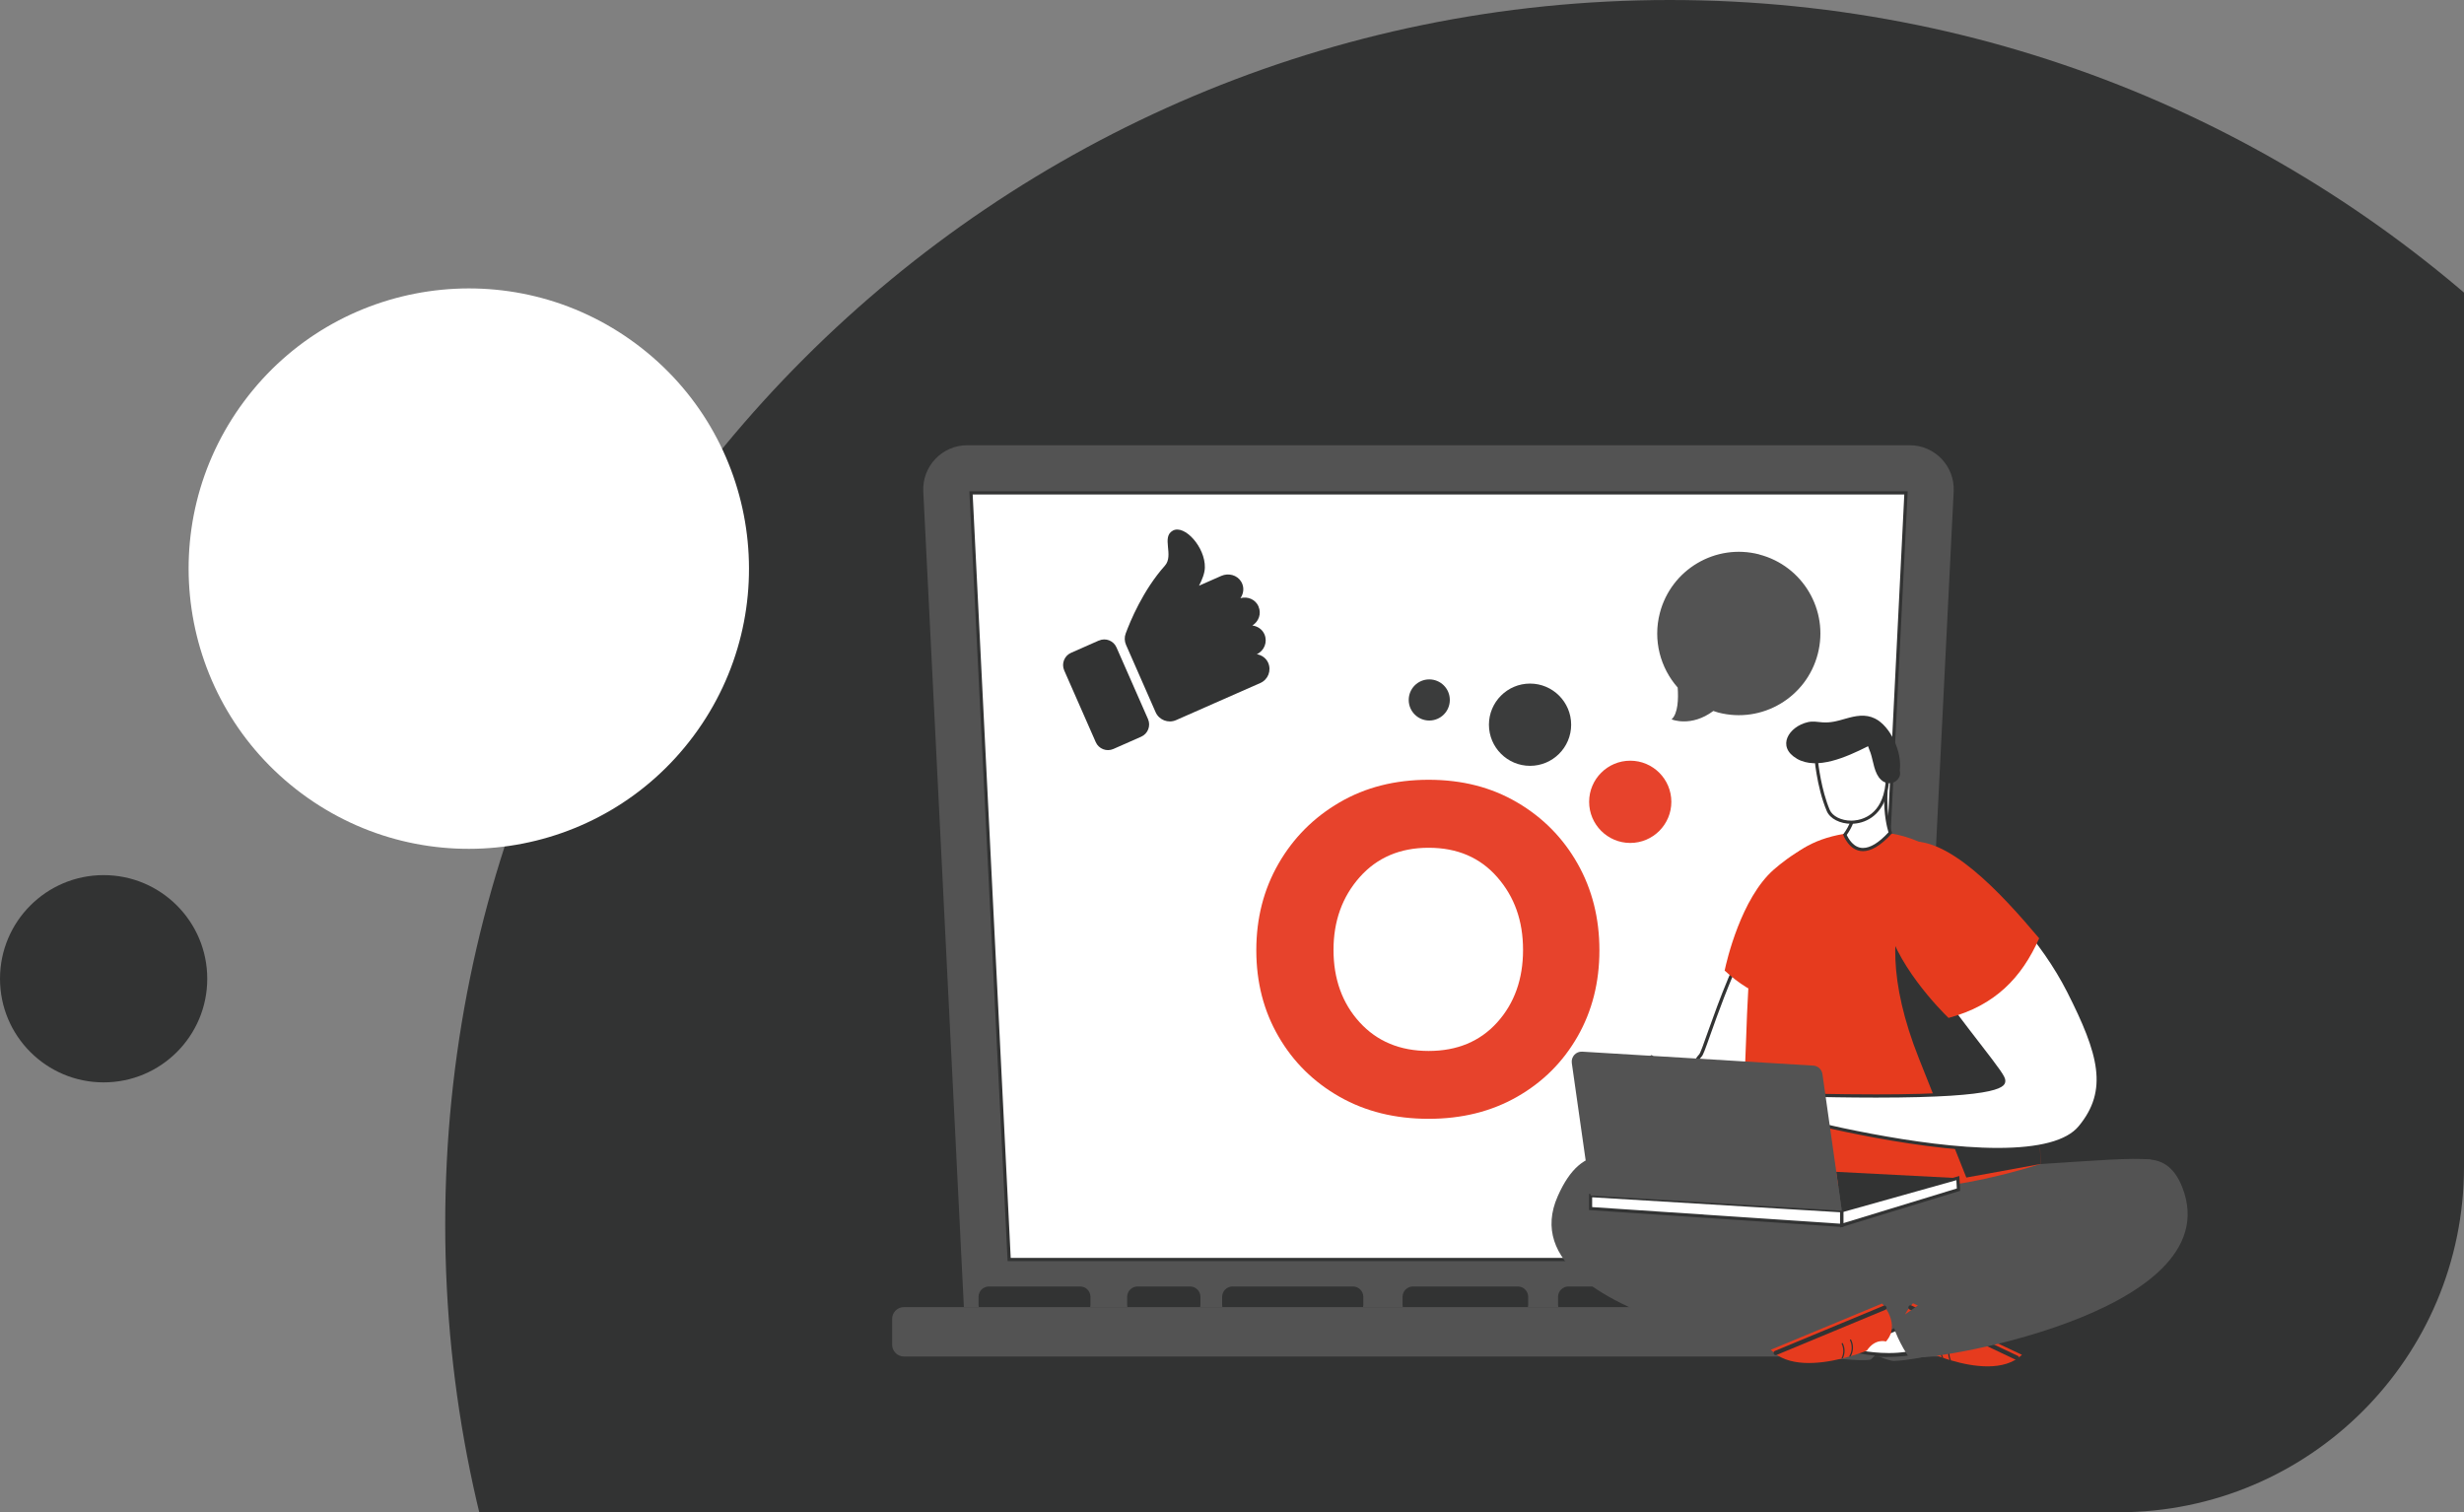
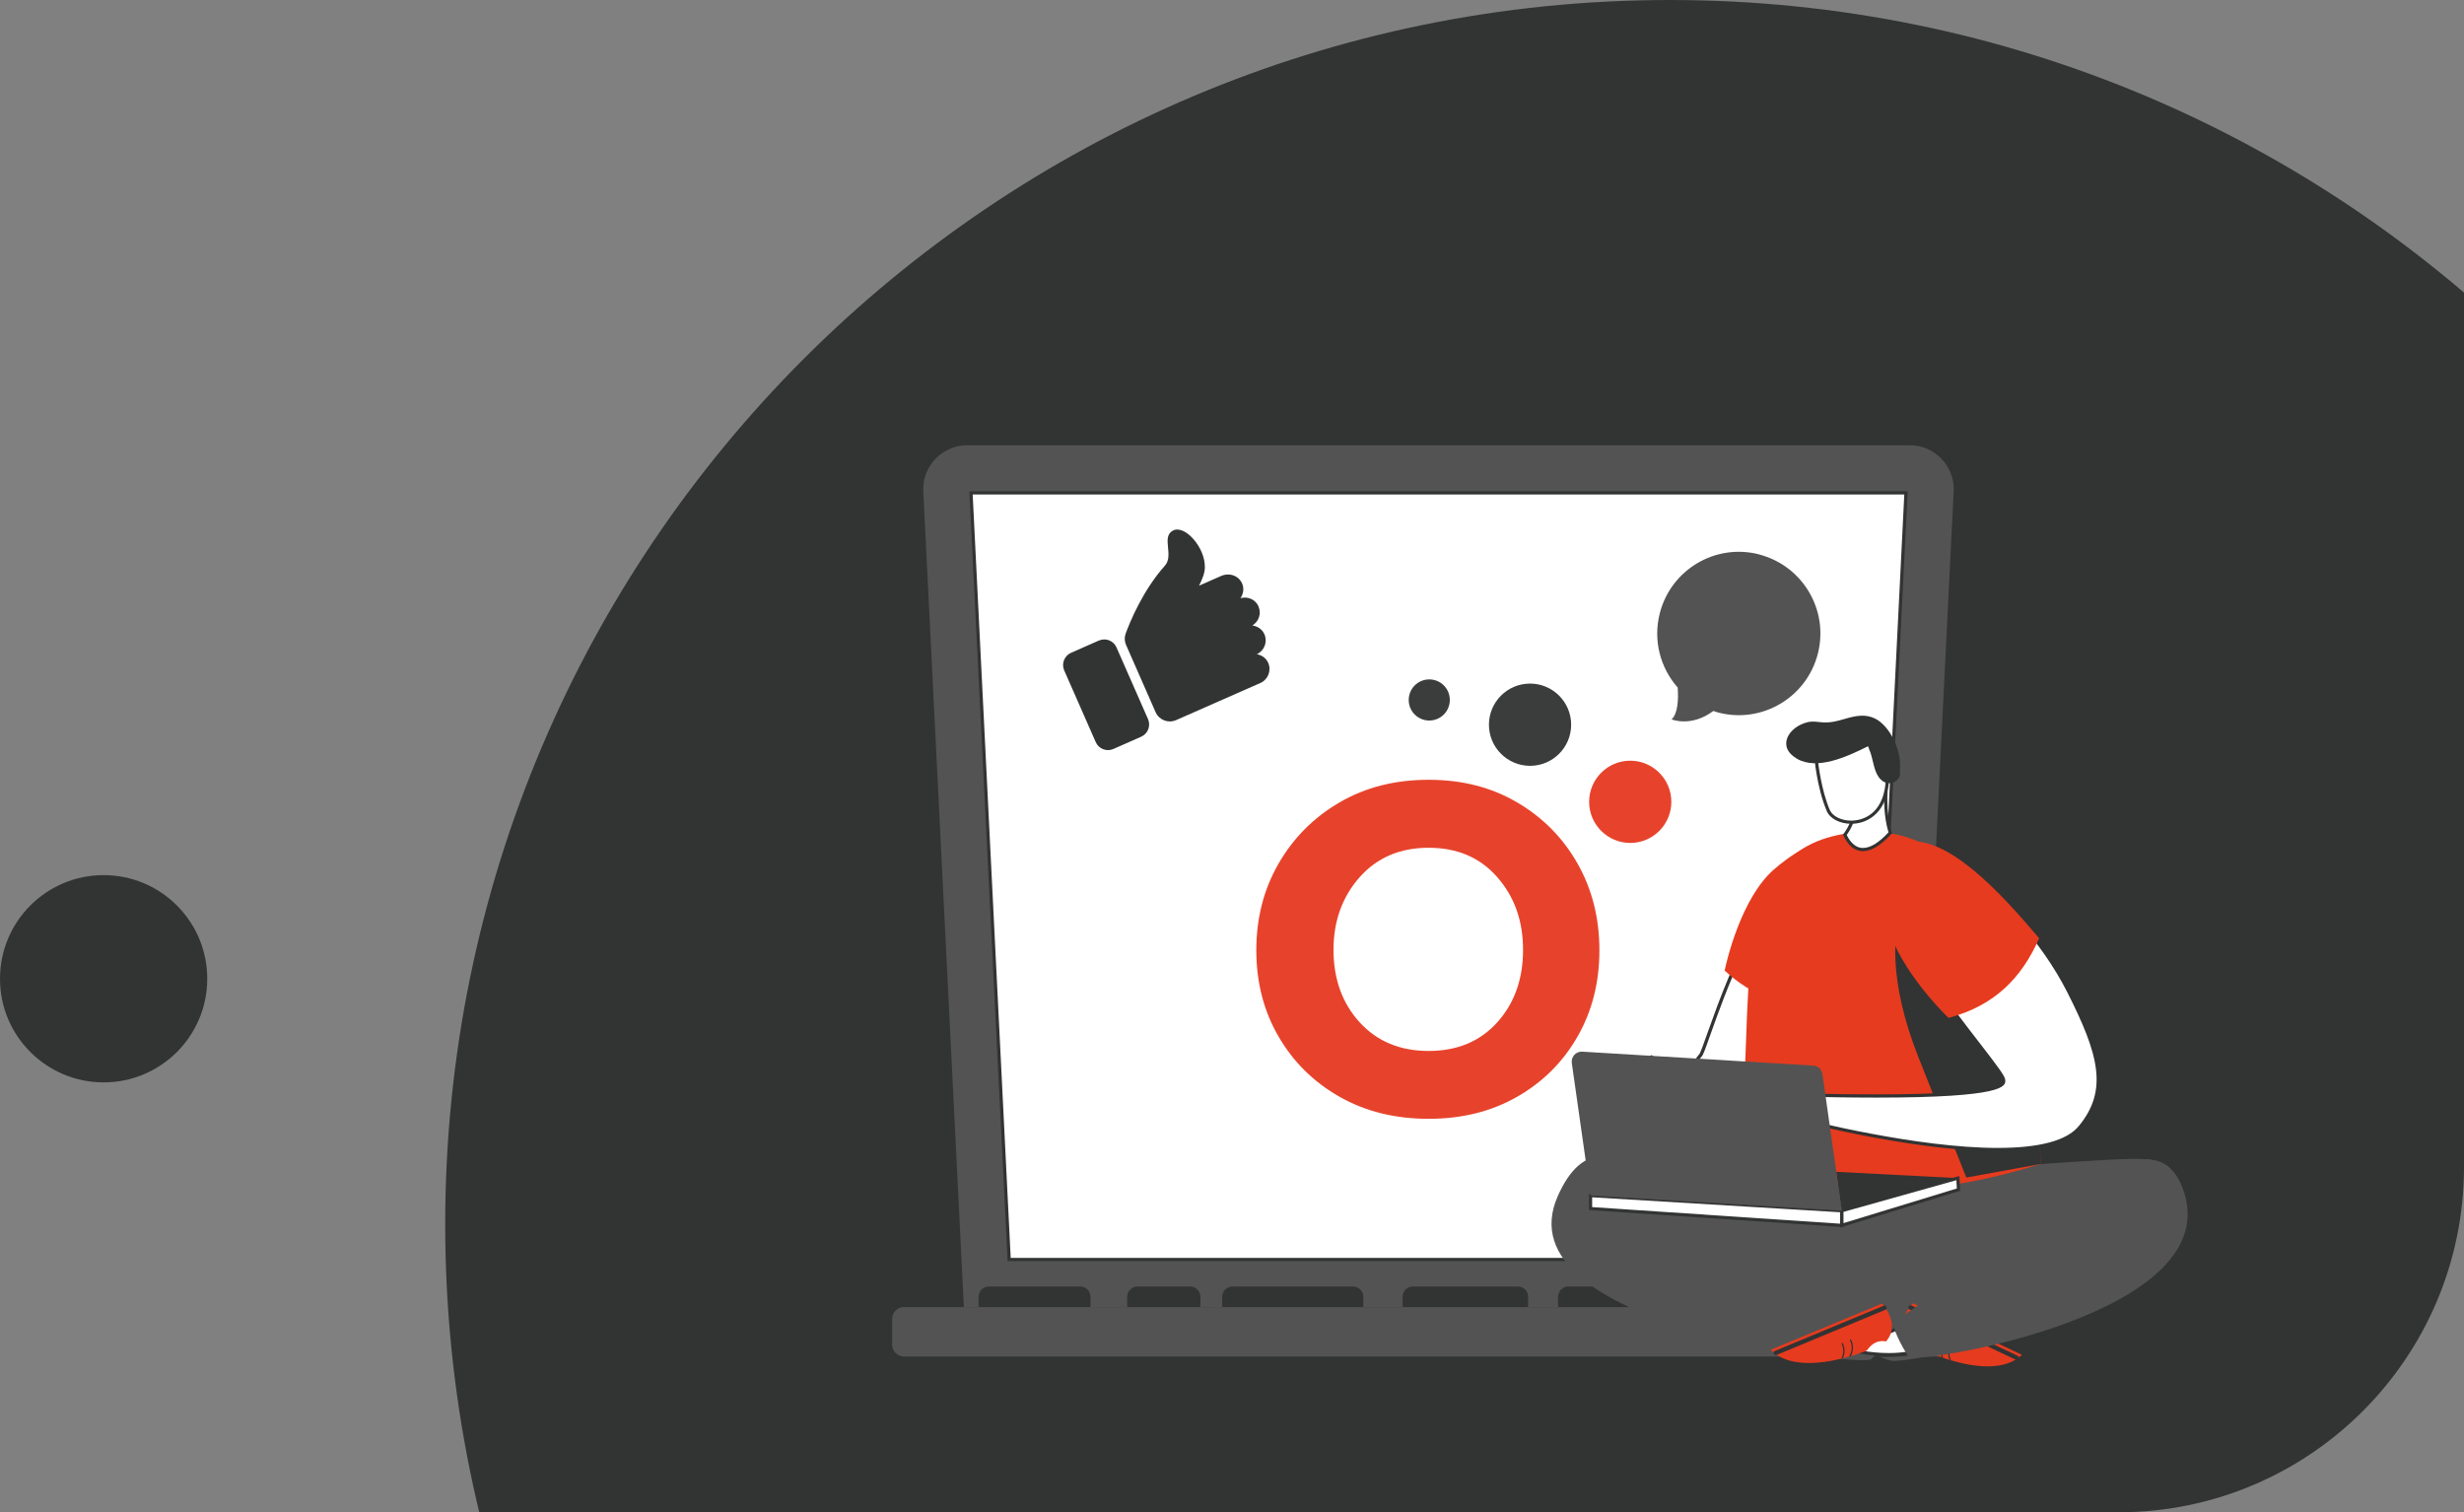
<svg xmlns="http://www.w3.org/2000/svg" width="321" height="197" viewBox="0 0 321 197" fill="none">
  <rect x="0" y="0" width="321" height="197" fill="#808080" stroke="none" />
  <circle cx="13.5" cy="127.5" r="13.5" fill="#323333" />
  <g clip-path="url(#clip0_4362_5)">
    <path d="M58 159.5C58 71.411 129.449 0 217.539 0C305.585 0 377 71.376 377 159.422V293.343C377 307.513 365.513 319 351.343 319H217.5C129.411 319 58 247.589 58 159.5Z" fill="#323333" />
    <g clip-path="url(#clip1_4362_5)">
      <path d="M266.81 176.711H108V177.916H266.81V176.711Z" fill="#323333" />
      <path d="M248.794 58H126.014C122.734 58 120.123 60.746 120.282 64.027L125.57 170.273H249.229L254.517 64.027C254.685 60.746 252.066 58 248.786 58H248.794Z" fill="#535353" />
      <path d="M131.47 164.07L126.5 64.203H248.31L243.34 164.07H131.47Z" fill="white" />
      <path d="M248.084 64.412L243.13 163.861H131.671L126.717 64.412H248.084ZM248.527 63.994H126.282L131.269 164.28H243.532L248.527 63.994Z" fill="#323333" />
      <path d="M140.707 167.586H128.834C128.085 167.586 127.479 168.194 127.479 168.943V169.972C127.479 170.721 128.085 171.328 128.834 171.328H140.707C141.456 171.328 142.063 170.721 142.063 169.972V168.943C142.063 168.194 141.456 167.586 140.707 167.586Z" fill="#323333" />
      <path d="M155.031 167.586H148.195C147.447 167.586 146.84 168.194 146.84 168.943V169.972C146.84 170.721 147.447 171.328 148.195 171.328H155.031C155.78 171.328 156.387 170.721 156.387 169.972V168.943C156.387 168.194 155.78 167.586 155.031 167.586Z" fill="#323333" />
      <path d="M176.251 167.586H160.571C159.823 167.586 159.216 168.194 159.216 168.943V169.972C159.216 170.721 159.823 171.328 160.571 171.328H176.251C177 171.328 177.607 170.721 177.607 169.972V168.943C177.607 168.194 177 167.586 176.251 167.586Z" fill="#323333" />
      <path d="M197.73 167.586H184.074C183.326 167.586 182.719 168.194 182.719 168.943V169.972C182.719 170.721 183.326 171.328 184.074 171.328H197.73C198.478 171.328 199.085 170.721 199.085 169.972V168.943C199.085 168.194 198.478 167.586 197.73 167.586Z" fill="#323333" />
      <path d="M211.167 167.586H204.331C203.582 167.586 202.976 168.194 202.976 168.943V169.972C202.976 170.721 203.582 171.328 204.331 171.328H211.167C211.916 171.328 212.523 170.721 212.523 169.972V168.943C212.523 168.194 211.916 167.586 211.167 167.586Z" fill="#323333" />
      <path d="M239.139 167.586H245.975C246.719 167.586 247.33 168.198 247.33 168.943V169.981C247.33 170.726 246.719 171.337 245.975 171.337H239.139C238.394 171.337 237.783 170.726 237.783 169.981V168.943C237.783 168.198 238.394 167.586 239.139 167.586Z" fill="black" />
-       <path d="M232.386 167.586H216.706C215.957 167.586 215.351 168.194 215.351 168.943V169.972C215.351 170.721 215.957 171.328 216.706 171.328H232.386C233.135 171.328 233.742 170.721 233.742 169.972V168.943C233.742 168.194 233.135 167.586 232.386 167.586Z" fill="black" />
+       <path d="M232.386 167.586H216.706C215.957 167.586 215.351 168.194 215.351 168.943V169.972C215.351 170.721 215.957 171.328 216.706 171.328C233.135 171.328 233.742 170.721 233.742 169.972V168.943C233.742 168.194 233.135 167.586 232.386 167.586Z" fill="black" />
      <path d="M117.764 170.273H257.036C257.89 170.273 258.576 170.968 258.576 171.814V175.171C258.576 176.024 257.882 176.711 257.036 176.711H117.764C116.911 176.711 116.225 176.016 116.225 175.171V171.814C116.225 170.96 116.919 170.273 117.764 170.273Z" fill="#535353" />
      <path d="M143.159 83.44L139.536 85.039C138.657 85.424 138.255 86.454 138.64 87.332L142.749 96.675C143.133 97.554 144.163 97.956 145.041 97.57L148.664 95.972C149.543 95.586 149.944 94.557 149.56 93.678L145.451 84.336C145.066 83.457 144.037 83.055 143.159 83.448V83.44Z" fill="#323333" />
      <path d="M163.959 79.003C163.558 78.082 162.537 77.655 161.6 77.923C162.026 77.312 162.127 76.492 161.7 75.78C161.173 74.901 160.043 74.608 159.106 75.019L156.203 76.299C156.638 75.462 156.948 74.65 156.964 73.939C157.031 71.285 154.312 68.288 152.789 69.125C151.266 69.962 152.965 72.331 151.76 73.688C148.907 76.885 147.25 80.903 146.647 82.536C146.472 83.005 146.489 83.532 146.689 83.992L150.547 92.774C150.998 93.795 152.187 94.255 153.207 93.812L157.107 92.096L158.069 91.669L164.194 88.973C165.198 88.529 165.658 87.358 165.214 86.345C164.938 85.717 164.361 85.332 163.733 85.223C164.712 84.771 165.164 83.616 164.721 82.62C164.428 81.958 163.817 81.573 163.156 81.481C163.984 80.962 164.361 79.932 163.951 79.011L163.959 79.003Z" fill="#323333" />
      <path d="M229.19 72.223C223.509 70.749 217.711 74.173 216.238 79.857C215.318 83.415 216.305 87.006 218.564 89.568C218.665 91.032 218.614 92.933 217.769 93.711C217.769 93.711 220.296 94.783 223.208 92.615C223.425 92.69 223.643 92.765 223.861 92.824C229.542 94.297 235.34 90.874 236.813 85.189C238.286 79.505 234.863 73.704 229.182 72.231L229.19 72.223Z" fill="#535353" />
      <path d="M222.973 146.575C221.592 146.575 220.011 146.022 218.137 144.892L217.986 144.8C215.582 143.344 213.976 141.575 213.167 139.493L213.108 139.334C212.974 138.982 214.037 138.221 215.15 137.693C217.083 139.334 218.321 140.062 219.166 140.062C220.011 140.062 220.354 139.393 220.739 138.689C220.957 138.279 221.182 137.861 221.517 137.509C221.693 137.325 221.969 136.555 222.638 134.68C224.521 129.364 228.454 118.314 233.064 115.953C233.616 115.677 233.984 115.543 234.227 115.543C234.578 115.543 234.696 115.845 234.955 116.791C235.047 117.125 235.156 117.519 235.306 117.962C236.812 122.357 234.913 132.269 231.399 138.355C228.621 143.168 226.387 146.575 222.973 146.575Z" fill="white" />
      <path d="M234.219 115.753C234.411 115.753 234.503 115.987 234.746 116.849C234.838 117.192 234.947 117.586 235.106 118.029C236.595 122.382 234.704 132.21 231.215 138.246C228.035 143.746 225.994 146.357 222.973 146.357C221.626 146.357 220.086 145.813 218.246 144.7L218.095 144.608C215.73 143.179 214.154 141.444 213.368 139.401L213.309 139.259C213.326 139.008 214.179 138.388 215.125 137.928C217.057 139.56 218.279 140.263 219.174 140.263C220.137 140.263 220.555 139.476 220.931 138.781C221.141 138.388 221.358 137.978 221.676 137.643C221.885 137.425 222.12 136.772 222.839 134.738C224.722 129.448 228.629 118.448 233.164 116.129C233.675 115.87 234.026 115.744 234.227 115.744L234.219 115.753ZM234.219 115.334C233.934 115.334 233.541 115.476 232.964 115.769C226.897 118.867 222.036 136.647 221.358 137.358C220.413 138.346 220.304 139.853 219.166 139.853C218.43 139.853 217.267 139.225 215.183 137.442C215.183 137.442 212.606 138.614 212.907 139.401C214.229 142.8 214.146 142.716 218.028 145.06C219.961 146.232 221.567 146.776 222.973 146.776C226.379 146.776 228.621 143.578 231.583 138.455C235.131 132.311 237.047 122.391 235.507 117.896C234.955 116.288 234.972 115.334 234.227 115.334H234.219Z" fill="#323333" />
      <path d="M238.879 130.628C236.385 130.996 234.026 130.971 231.775 130.41C231.315 130.31 230.871 130.176 230.436 130.017C228.453 129.314 226.537 128.158 224.68 126.434C224.931 125.203 226.83 117 231.089 113.274C231.993 112.488 233.49 111.299 235.072 110.495C236.603 109.7 238.226 109.273 239.431 109.943C239.632 110.052 239.816 110.186 239.992 110.361C243.698 114.028 241.088 123.705 238.879 130.636V130.628Z" fill="#E63B1E" />
      <path d="M235.44 131.122C233.265 130.804 231.775 130.41 230.437 130.017C236.26 125.907 230.679 120.231 232.612 117.678C233.432 116.59 233.867 111.374 235.072 110.487C236.603 109.692 238.226 109.265 239.431 109.934C238.369 110.78 236.369 112.63 235.398 113.325C233.658 115.694 235.189 119.335 235.223 122.232C235.315 122.809 235.766 130.963 235.448 131.113L235.44 131.122Z" fill="#9BCEF5" />
      <path d="M280.138 151.053C275.318 150.501 259.58 152.786 243.581 152.083C230.269 151.497 216.204 147.797 213.401 148.358C204.507 150.133 203.285 157.499 204.046 157.307C207.192 156.52 243.556 177.448 246.761 177.289C253.873 176.929 260.634 173.036 266.516 169.344C273.628 164.883 272.95 160.387 279.46 155.122C279.845 154.804 280.715 151.12 280.138 151.053Z" fill="#535353" />
      <path d="M240.536 164.841C252.174 168.398 270.54 151.145 276.991 151.539C283.434 151.932 274.021 163.953 274.021 163.953L249.062 172.986C249.062 172.986 228.905 161.283 240.544 164.849L240.536 164.841Z" fill="#535353" />
-       <path d="M210.656 150.727C223.232 152.451 229.825 159.852 241.456 163.409C253.095 166.967 249.053 172.986 249.053 172.986L228.964 170.784L212.171 161.852C212.171 161.852 205.686 150.041 210.648 150.727H210.656Z" fill="#535353" />
      <path d="M245.698 176.56C243.623 176.56 241.648 176.301 239.833 175.782C238.77 175.481 238.05 174.903 237.691 174.049C236.887 172.14 238.084 169.378 238.469 168.583C239.741 169.554 245.196 173.647 246.585 173.748C247.706 173.823 248.551 174.124 248.852 174.242V176.334C248.434 176.401 247.263 176.552 245.706 176.552L245.698 176.56Z" fill="white" />
      <path d="M238.553 168.918C240.276 170.232 245.188 173.873 246.577 173.965C247.539 174.032 248.284 174.258 248.644 174.392V176.159C248.133 176.226 247.071 176.351 245.707 176.351C243.648 176.351 241.699 176.092 239.9 175.581C238.887 175.296 238.235 174.769 237.892 173.974C237.181 172.299 238.109 169.897 238.553 168.918ZM238.402 168.273C238.402 168.273 234.972 174.627 239.783 175.983C241.95 176.594 244.058 176.77 245.707 176.77C247.715 176.77 249.062 176.519 249.062 176.519V174.108C249.062 174.108 248.075 173.647 246.602 173.547C245.129 173.446 238.394 168.273 238.394 168.273H238.402Z" fill="#323333" />
      <path d="M246.602 172.609C221.04 160.027 209.368 141.276 202.934 155.833C195.453 172.751 242.293 178.05 243.749 177.079C244.142 176.811 246.368 174.041 246.602 172.609Z" fill="#535353" />
      <path d="M246.066 176.468C244.418 176.468 242.962 176.242 242.343 176.125L243.748 174.241C243.748 174.241 244.451 173.848 245.405 173.756C246.401 173.664 252.183 170.449 253.764 169.562C253.672 170.793 253.153 174.694 250.317 175.79C249.162 176.234 247.723 176.46 246.058 176.46L246.066 176.468Z" fill="white" />
      <path d="M253.53 169.939C253.371 171.412 252.735 174.643 250.259 175.598C249.121 176.033 247.715 176.259 246.075 176.259C244.686 176.259 243.439 176.1 242.728 175.974L243.883 174.434C244.067 174.333 244.653 174.04 245.447 173.965C246.426 173.873 251.463 171.102 253.547 169.939H253.53ZM254.007 169.194C254.007 169.194 246.477 173.446 245.397 173.547C244.318 173.647 243.59 174.107 243.59 174.107L241.983 176.259C241.983 176.259 243.833 176.669 246.075 176.669C247.481 176.669 249.045 176.51 250.409 175.983C253.949 174.618 254.007 169.194 254.007 169.194Z" fill="#323333" />
      <path d="M263.412 176.493C261.119 178.686 257.044 178.059 254.174 177.213C254.107 177.196 254.049 177.171 253.99 177.155C253.915 177.129 253.848 177.113 253.781 177.096C253.706 177.071 253.639 177.046 253.563 177.029C253.43 176.987 253.304 176.945 253.179 176.895L252.986 176.828C251.739 176.393 250.919 176.008 250.919 176.008C249.899 174.317 248.493 174.702 248.493 174.702C246.585 172.341 249.221 169.771 249.221 169.771L263.42 176.493H263.412Z" fill="#E63B1E" />
      <path d="M254.073 175.229C253.747 175.832 253.722 176.527 253.981 177.163C254.04 177.18 254.107 177.205 254.165 177.222C254.165 177.222 254.165 177.205 254.165 177.196C253.881 176.577 253.898 175.899 254.224 175.296C254.274 175.204 254.124 175.137 254.073 175.229ZM253.027 174.702C252.659 175.38 252.651 176.15 252.969 176.836L253.161 176.903C253.161 176.903 253.161 176.887 253.161 176.878C253.161 176.878 253.161 176.87 253.161 176.862C252.802 176.2 252.81 175.43 253.17 174.769C253.22 174.677 253.069 174.601 253.019 174.702H253.027Z" fill="#323333" />
      <path d="M248.769 170.583L262.633 177.146C262.968 177.305 263.21 176.786 262.876 176.627L249.011 170.064C248.677 169.905 248.434 170.424 248.769 170.583Z" fill="#323333" />
      <path d="M246.602 172.299C265.387 159.718 280.071 143.729 284.313 154.703C290.739 171.295 249.773 177.741 248.694 176.77C248.409 176.502 246.769 173.731 246.594 172.299H246.602Z" fill="#535353" />
      <path d="M226.387 150.074C226.387 150.074 238.929 160.103 265.805 151.64C265.805 151.64 266.574 106.159 241.799 108.428C223.734 110.085 229.265 130.536 226.387 150.074Z" fill="#E63B1E" />
      <path d="M242.711 110.68C241.255 110.68 240.527 109.156 240.352 108.746C241.849 106.703 241.607 105.079 241.448 104.502L245.69 103.355C245.573 106.126 246.108 107.993 246.276 108.478C244.945 109.935 243.749 110.671 242.719 110.671L242.711 110.68Z" fill="white" />
      <path d="M245.464 103.631C245.397 106.092 245.841 107.817 246.025 108.428C244.77 109.784 243.657 110.462 242.703 110.462C241.482 110.462 240.804 109.248 240.586 108.763C241.908 106.904 241.841 105.372 241.691 104.644L245.464 103.623V103.631ZM245.908 103.079L241.172 104.359C241.172 104.359 241.992 106.218 240.109 108.712C240.109 108.712 240.862 110.88 242.703 110.88C243.657 110.88 244.912 110.295 246.502 108.528C246.502 108.528 245.707 106.41 245.908 103.079Z" fill="#323333" />
      <path d="M265.797 151.648C265.797 151.648 266.324 132.185 255.564 115.543L252.384 111.291C252.384 111.291 241.842 117.418 250 137.911C251.79 142.414 256.166 153.397 256.166 153.397L265.797 151.639V151.648Z" fill="#323333" />
      <path d="M245.69 174.752C245.69 174.752 244.301 174.3 243.205 175.941C243.205 175.941 242.368 176.292 241.105 176.661C241.038 176.677 240.971 176.694 240.904 176.719C240.787 176.753 240.67 176.786 240.544 176.82C240.519 176.82 240.494 176.836 240.46 176.845C240.335 176.878 240.201 176.912 240.076 176.945C240.017 176.962 239.95 176.979 239.883 176.995C236.971 177.699 232.871 178.134 230.688 175.832L245.196 169.805C245.196 169.805 247.706 172.5 245.69 174.76V174.752Z" fill="#E63B1E" />
      <path d="M241.155 174.534C241.105 174.434 240.954 174.501 241.004 174.593C241.331 175.263 241.306 176.041 240.912 176.677C240.912 176.677 240.912 176.686 240.912 176.694C240.912 176.703 240.912 176.711 240.912 176.728C240.979 176.703 241.046 176.686 241.113 176.669C241.473 175.999 241.498 175.221 241.163 174.534H241.155ZM239.925 175.07C240.218 175.69 240.201 176.359 239.892 176.97V176.987C239.959 176.97 240.017 176.962 240.084 176.937C240.377 176.317 240.377 175.623 240.084 175.003C240.042 174.903 239.892 174.97 239.933 175.062L239.925 175.07Z" fill="#323333" />
      <path d="M245.606 170.625L231.44 176.51C231.105 176.652 230.88 176.125 231.223 175.983L245.388 170.098C245.731 169.955 245.949 170.483 245.606 170.625Z" fill="#323333" />
      <path d="M229.692 146.784C229.617 146.784 229.55 146.776 229.491 146.751C229.357 146.692 229.332 146.65 229.332 146.65C229.349 146.575 229.65 146.357 229.809 146.24C230.127 146.006 230.437 145.788 230.453 145.512C230.453 145.428 230.437 145.294 230.303 145.177L230.244 145.127L230.102 145.11C229.951 145.11 229.717 145.177 229.299 145.303C228.813 145.445 228.219 145.621 227.843 145.621C227.692 145.621 227.633 145.587 227.633 145.579C227.633 145.579 227.6 145.495 227.751 145.236C227.801 145.152 228.11 144.934 228.32 144.792C228.897 144.39 229.223 144.147 229.165 143.871C229.148 143.779 229.073 143.653 228.838 143.603H228.788H228.738C228.604 143.645 228.437 143.704 228.253 143.762C227.751 143.938 227.131 144.156 226.696 144.156C226.353 144.156 226.311 144.022 226.295 143.963C226.27 143.821 226.889 143.335 227.475 143.151C229.022 142.674 228.997 142.507 228.972 142.339C228.956 142.239 228.88 142.113 228.612 142.113C228.311 142.113 227.65 142.239 226.897 142.523C226.747 142.582 226.604 142.607 226.496 142.607C226.387 142.607 226.295 142.574 226.278 142.532C226.253 142.481 226.278 142.306 226.554 142.046C227.382 141.234 228.604 141.058 229.483 141.058C230.361 141.058 231.349 141.234 232.152 141.544C232.579 141.711 233.85 142.933 234.21 144.097C234.352 144.557 234.327 144.943 234.135 145.227C233.993 145.436 233.85 145.478 233.666 145.478C233.583 145.478 233.499 145.478 233.407 145.462C233.298 145.453 233.181 145.436 233.055 145.436C232.972 145.436 232.888 145.436 232.796 145.453C232.478 145.503 232.035 145.738 231.524 146.022C230.88 146.374 230.152 146.767 229.683 146.767L229.692 146.784Z" fill="white" />
      <path d="M229.483 141.284C230.345 141.284 231.29 141.46 232.085 141.761C232.47 141.912 233.675 143.092 234.018 144.181C234.143 144.582 234.127 144.901 233.968 145.127C233.867 145.277 233.8 145.294 233.675 145.294C233.6 145.294 233.516 145.286 233.432 145.277C233.315 145.269 233.19 145.252 233.056 145.252C232.964 145.252 232.872 145.252 232.771 145.269C232.42 145.319 231.968 145.57 231.432 145.855C230.847 146.173 230.127 146.566 229.709 146.575C229.784 146.516 229.868 146.458 229.935 146.407C230.294 146.148 230.646 145.897 230.663 145.52C230.671 145.336 230.596 145.152 230.437 145.018C230.345 144.942 230.236 144.901 230.102 144.901C229.926 144.901 229.684 144.968 229.24 145.102C228.813 145.227 228.244 145.394 227.893 145.411C227.893 145.394 227.91 145.378 227.918 145.361C227.977 145.286 228.253 145.093 228.437 144.968C229.031 144.557 229.458 144.256 229.366 143.829C229.341 143.729 229.249 143.478 228.872 143.402L228.772 143.385L228.671 143.419C228.529 143.461 228.362 143.519 228.178 143.586C227.717 143.745 227.09 143.971 226.688 143.971C226.621 143.971 226.579 143.971 226.546 143.955C226.713 143.779 227.173 143.486 227.525 143.377C228.889 142.959 229.232 142.741 229.165 142.339C229.148 142.247 229.064 141.937 228.596 141.937C228.203 141.937 227.483 142.105 226.814 142.364C226.68 142.414 226.579 142.431 226.512 142.439C226.546 142.389 226.596 142.322 226.68 142.239C227.458 141.477 228.621 141.318 229.458 141.318L229.483 141.284ZM229.483 140.866C228.328 140.866 227.182 141.15 226.412 141.912C225.877 142.439 226.019 142.833 226.504 142.833C226.638 142.833 226.805 142.799 226.981 142.732C227.684 142.465 228.337 142.331 228.621 142.331C228.981 142.331 228.78 142.54 227.424 142.959C226.931 143.109 225.994 143.662 226.111 144.03C226.186 144.281 226.412 144.373 226.713 144.373C227.341 144.373 228.286 143.971 228.813 143.812C229.508 143.946 227.776 144.8 227.583 145.135C227.282 145.662 227.475 145.83 227.86 145.83C228.537 145.83 229.801 145.319 230.11 145.319C230.135 145.319 230.161 145.319 230.169 145.336C230.713 145.813 228.345 146.483 229.416 146.943C229.5 146.977 229.592 146.993 229.7 146.993C230.604 146.993 232.177 145.78 232.838 145.679C232.913 145.671 232.989 145.662 233.064 145.662C233.29 145.662 233.491 145.704 233.675 145.704C233.909 145.704 234.118 145.637 234.311 145.361C235.206 144.055 232.947 141.644 232.236 141.368C231.466 141.075 230.47 140.866 229.491 140.866H229.483Z" fill="black" />
      <path d="M232.395 141.569C232.085 141.51 231.717 141.426 231.608 141.359C231.483 141.284 231.357 141.184 231.232 141.066C231.123 140.966 231.006 140.874 230.889 140.79C230.755 140.698 230.345 140.422 230.203 140.112C230.152 140.003 230.161 139.953 230.161 139.945C230.169 139.928 230.236 139.895 230.353 139.895C230.437 139.895 230.529 139.911 230.604 139.936C230.989 140.054 231.591 140.606 232.386 141.56L232.395 141.569Z" fill="white" />
      <path d="M230.437 140.112C230.437 140.112 230.512 140.129 230.545 140.137C230.713 140.188 231.089 140.414 231.809 141.217C231.767 141.201 231.725 141.192 231.708 141.175C231.6 141.117 231.491 141.016 231.365 140.908C231.257 140.807 231.139 140.707 231.006 140.615C230.729 140.43 230.545 140.263 230.437 140.112ZM230.353 139.685C230.068 139.685 229.834 139.819 230.01 140.204C230.152 140.514 230.495 140.782 230.771 140.966C231.022 141.134 231.24 141.393 231.499 141.535C231.725 141.661 232.612 141.828 232.821 141.828C232.855 141.828 232.871 141.828 232.863 141.812C232.428 141.268 231.357 139.945 230.663 139.727C230.562 139.694 230.453 139.677 230.345 139.677L230.353 139.685Z" fill="black" />
      <path d="M260.248 149.756C249.513 149.756 234.896 146.006 233.08 145.528L233.632 142.64C233.9 142.64 234.469 142.657 235.256 142.674C237.289 142.716 240.694 142.791 244.409 142.791C261.01 142.791 261.035 141.326 261.043 140.774C261.052 140.313 259.964 138.89 257.713 135.969C254.416 131.708 249.438 125.27 248.618 121.771C247.932 118.858 248.618 116.43 249.195 114.857C249.722 113.425 250.961 112.596 252.584 112.596C253.463 112.596 254.375 112.839 255.22 113.3C260.29 116.045 266.156 122.558 269.494 129.129C273.092 136.211 275.301 141.636 270.967 146.868C269.369 148.793 265.771 149.764 260.257 149.764L260.248 149.756Z" fill="white" />
      <path d="M252.568 112.797C253.413 112.797 254.291 113.032 255.103 113.476C260.14 116.205 265.972 122.675 269.294 129.213C273.411 137.333 274.691 142.021 270.792 146.717C269.235 148.592 265.688 149.538 260.241 149.538C249.848 149.538 235.775 146.006 233.315 145.369L233.8 142.841C234.101 142.841 234.603 142.858 235.248 142.867C237.281 142.908 240.686 142.984 244.41 142.984C261.211 142.984 261.236 141.485 261.245 140.765C261.253 140.263 260.567 139.317 257.864 135.826C254.584 131.582 249.623 125.162 248.811 121.704C248.133 118.85 248.811 116.464 249.38 114.915C249.874 113.568 251.037 112.797 252.576 112.797H252.568ZM252.568 112.379C250.995 112.379 249.581 113.141 248.978 114.773C248.301 116.631 247.74 119.026 248.401 121.805C249.698 127.313 260.843 139.61 260.826 140.757C260.801 142.255 252.016 142.565 244.41 142.565C239.172 142.565 234.486 142.423 233.599 142.423C233.516 142.423 233.465 142.423 233.457 142.423L232.838 145.671C232.838 145.671 248.685 149.957 260.249 149.957C265.16 149.957 269.294 149.187 271.118 146.985C275.394 141.829 273.519 136.597 269.67 129.021C266.173 122.131 260.19 115.752 255.304 113.107C254.425 112.63 253.471 112.379 252.568 112.379Z" fill="#323333" />
      <path d="M253.848 132.604C252.877 131.674 246.594 125.329 245.656 119.386C245.23 116.682 244.719 110.521 248.091 109.742C253.48 108.495 260.684 116.322 265.654 122.232C263.37 127.38 259.897 130.98 253.848 132.604Z" fill="#E63B1E" />
-       <path d="M233.332 145.411C233.064 145.319 232.788 145.294 232.604 145.294C232.562 145.294 232.529 145.294 232.504 145.294L232.211 145.127C232.454 143.997 232.822 142.766 233.048 142.54C233.257 142.682 233.441 142.766 233.583 142.791L233.918 143.737C233.918 143.779 234.002 144.733 234.002 144.733V144.792C233.801 145.102 233.499 145.411 233.349 145.411C233.349 145.411 233.341 145.411 233.332 145.411Z" fill="white" />
      <path d="M233.115 142.825C233.223 142.892 233.332 142.934 233.424 142.967C233.516 143.235 233.658 143.645 233.709 143.762C233.725 143.946 233.792 144.708 233.801 144.708C233.65 144.943 233.449 145.152 233.374 145.194C233.089 145.102 232.813 145.077 232.621 145.077C232.604 145.077 232.587 145.077 232.571 145.077L232.462 145.01C232.654 144.131 232.93 143.201 233.123 142.816L233.115 142.825ZM233.048 142.306C232.579 142.306 231.977 145.227 231.977 145.227L232.453 145.504C232.453 145.504 232.512 145.504 232.604 145.504C232.763 145.504 233.014 145.52 233.257 145.604C233.282 145.612 233.315 145.621 233.34 145.621C233.725 145.621 234.202 144.851 234.202 144.851V144.708C234.202 144.708 234.11 143.687 234.102 143.662C234.102 143.645 233.717 142.574 233.717 142.574C233.717 142.574 233.7 142.582 233.667 142.582C233.591 142.582 233.424 142.549 233.106 142.322C233.081 142.306 233.056 142.297 233.031 142.297L233.048 142.306Z" fill="black" />
      <path d="M230.914 141.87L230.839 141.343L231.324 141.36L232.119 141.527L232.604 142.063L231.927 142.682L230.914 141.87Z" fill="white" />
      <path d="M231.081 141.561H231.282L232.01 141.72L232.303 142.046L231.91 142.406L231.098 141.761L231.073 141.561H231.081ZM230.604 141.125L230.713 141.979L231.935 142.959L232.897 142.08L232.228 141.335L231.332 141.15L230.604 141.125Z" fill="black" />
      <path d="M241.171 107.113C239.791 107.113 238.561 106.485 238.176 105.581C237.004 102.802 236.636 99.278 236.569 98.541L243.589 95.143C244.142 95.837 246.777 99.445 245.564 103.597C244.619 106.862 241.958 107.122 241.171 107.122V107.113Z" fill="white" />
      <path d="M243.523 95.394C244.217 96.315 246.476 99.671 245.364 103.531C244.452 106.661 241.925 106.904 241.172 106.904C239.875 106.904 238.72 106.327 238.369 105.498C237.273 102.894 236.888 99.63 236.787 98.659L243.523 95.394ZM243.64 94.875L236.344 98.407C236.344 98.407 236.637 102.484 237.984 105.657C238.41 106.661 239.724 107.314 241.172 107.314C242.979 107.314 244.995 106.293 245.765 103.639C247.154 98.859 243.64 94.867 243.64 94.867V94.875Z" fill="#323333" />
      <path d="M234.085 98.834C236.704 100.358 240.544 98.625 243.364 97.21C243.456 97.528 243.607 97.838 243.69 98.081C244.067 99.194 244.15 100.751 245.071 101.597C245.682 102.166 246.602 102.2 247.188 101.572C247.573 101.162 247.581 100.76 247.497 100.341C247.815 97.947 246.276 94.599 244.268 93.603C242.996 92.975 241.732 93.251 240.435 93.619C239.381 93.921 238.528 94.18 237.398 94.096C236.729 94.046 236.193 93.921 235.524 94.071C233.022 94.649 231.399 97.269 234.093 98.834H234.085Z" fill="#323333" />
      <path d="M239.214 152.652L255.07 153.473L239.933 157.717L239.214 152.652Z" fill="#323333" />
      <path d="M255.07 153.473L255.154 154.971L239.934 159.626V157.717L255.07 153.473Z" fill="white" />
      <path d="M239.716 159.91V157.558L239.875 157.516L255.254 153.197L255.363 155.122L239.716 159.91ZM240.143 157.876V159.341L254.927 154.821L254.869 153.741L240.143 157.876Z" fill="#323333" />
      <path d="M207.218 155.741L239.934 157.717V159.626L207.218 157.441V155.741Z" fill="white" />
      <path d="M240.135 159.852L239.909 159.835L207.009 157.633V155.515L207.218 155.532L240.135 157.524V159.852ZM207.427 157.248L239.716 159.408V157.918L207.419 155.967V157.248H207.427Z" fill="#323333" />
      <path d="M207.218 155.741L239.942 157.717L237.423 139.937C237.34 139.317 236.838 138.848 236.218 138.815L206.13 136.998C205.318 136.948 204.666 137.651 204.766 138.463L207.226 155.75L207.218 155.741Z" fill="#535353" />
      <path d="M186.116 136.906C189.84 136.906 192.818 135.659 195.061 133.173C197.295 130.686 198.416 127.539 198.416 123.747C198.416 119.955 197.303 116.832 195.061 114.271C192.827 111.709 189.848 110.437 186.116 110.437C182.384 110.437 179.397 111.718 177.13 114.271C174.862 116.832 173.724 119.988 173.724 123.747C173.724 127.505 174.854 130.686 177.13 133.173C179.397 135.659 182.393 136.906 186.116 136.906ZM186.116 145.746C181.749 145.746 177.883 144.792 174.511 142.875C171.139 140.958 168.487 138.346 166.562 135.023C164.629 131.699 163.667 127.957 163.667 123.789C163.667 119.62 164.629 115.861 166.562 112.504C168.495 109.148 171.139 106.494 174.511 104.527C177.883 102.559 181.749 101.58 186.116 101.58C190.484 101.58 194.291 102.559 197.646 104.527C201.001 106.494 203.62 109.148 205.52 112.504C207.419 115.861 208.365 119.62 208.365 123.789C208.365 127.957 207.419 131.699 205.52 135.023C203.62 138.346 201.001 140.958 197.646 142.875C194.291 144.792 190.45 145.746 186.116 145.746Z" fill="#E7432C" />
      <path d="M217.736 104.451C217.736 107.415 215.335 109.809 212.381 109.809C209.428 109.809 207.026 107.406 207.026 104.451C207.026 101.496 209.428 99.094 212.381 99.094C215.335 99.094 217.736 101.496 217.736 104.451Z" fill="#E7432C" />
      <path d="M204.683 94.406C204.683 97.37 202.281 99.764 199.328 99.764C196.374 99.764 193.973 97.361 193.973 94.406C193.973 91.451 196.374 89.049 199.328 89.049C202.281 89.049 204.683 91.451 204.683 94.406Z" fill="#3B3C3C" />
      <path d="M188.877 91.183C188.877 92.665 187.681 93.862 186.2 93.862C184.719 93.862 183.522 92.665 183.522 91.183C183.522 89.701 184.719 88.504 186.2 88.504C187.681 88.504 188.877 89.701 188.877 91.183Z" fill="#3B3C3C" />
    </g>
  </g>
-   <circle cx="61.075" cy="74.075" r="36.5" transform="rotate(36.675 61.075 74.075)" fill="white" />
  <defs>
    <clipPath id="clip0_4362_5">
      <path d="M34 0H321V152C321 176.853 300.853 197 276 197H34V0Z" fill="white" />
    </clipPath>
    <clipPath id="clip1_4362_5">
      <rect width="177" height="120" fill="white" transform="translate(108 58)" />
    </clipPath>
  </defs>
</svg>